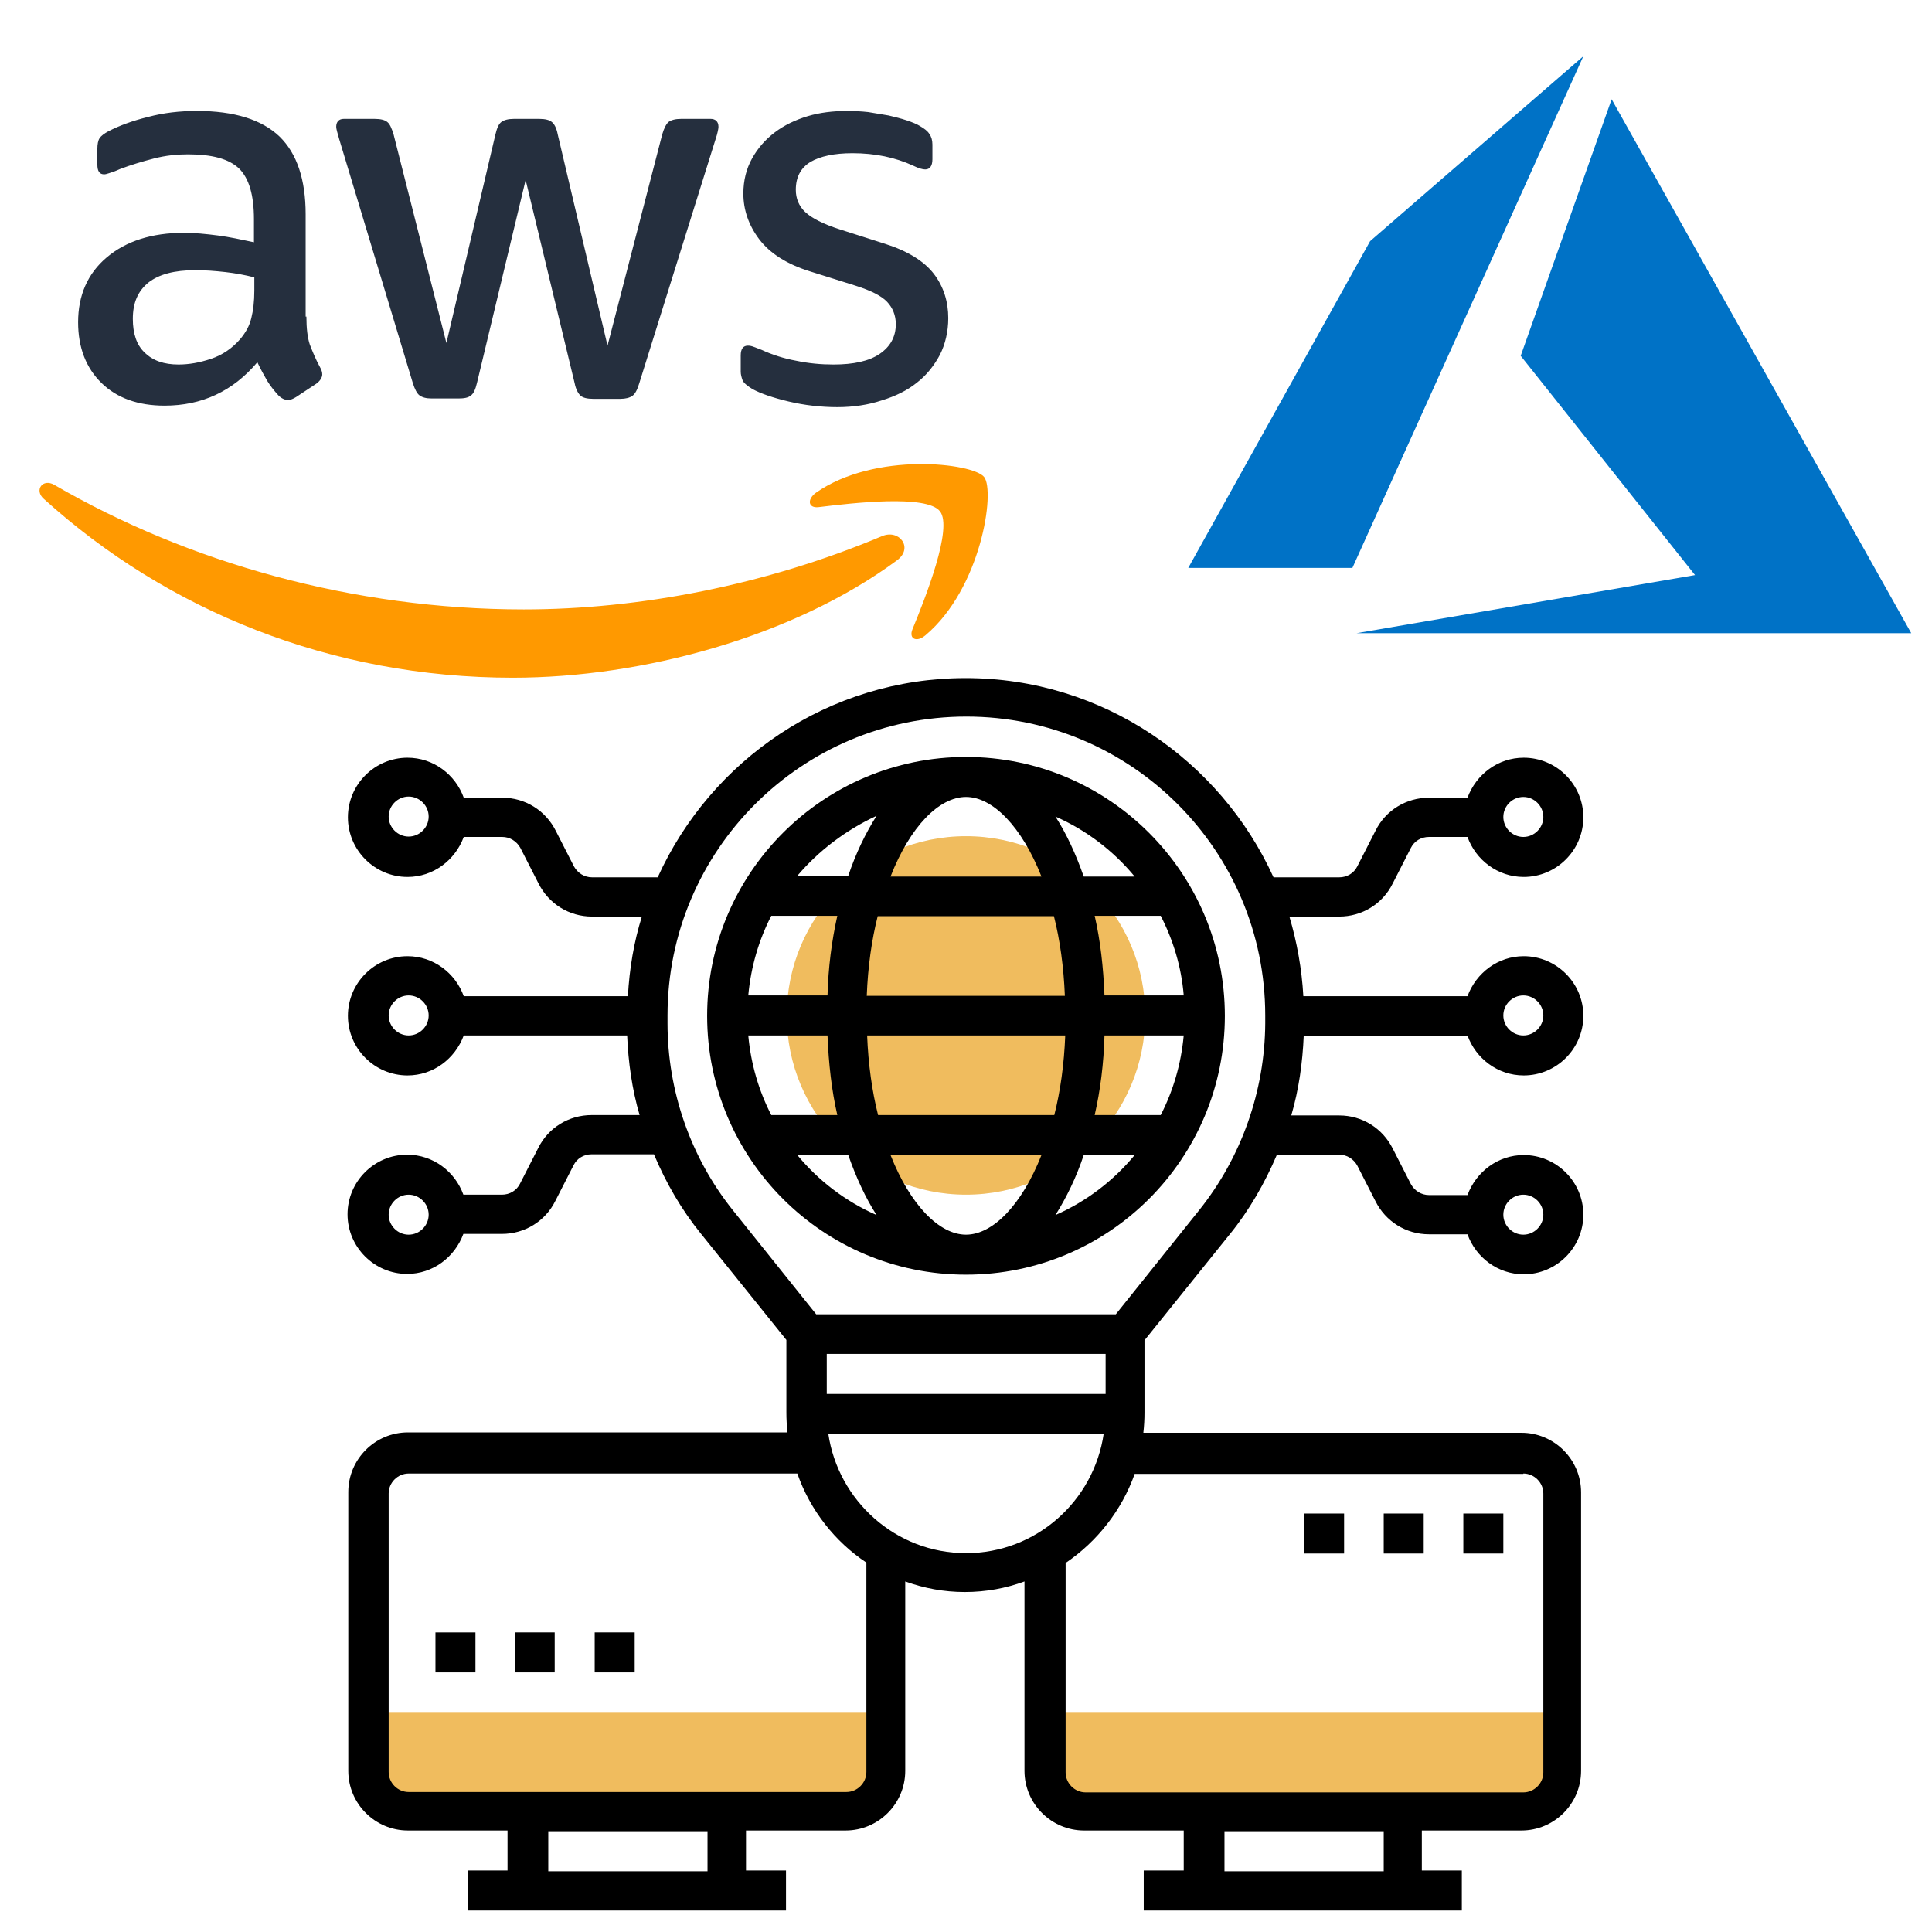
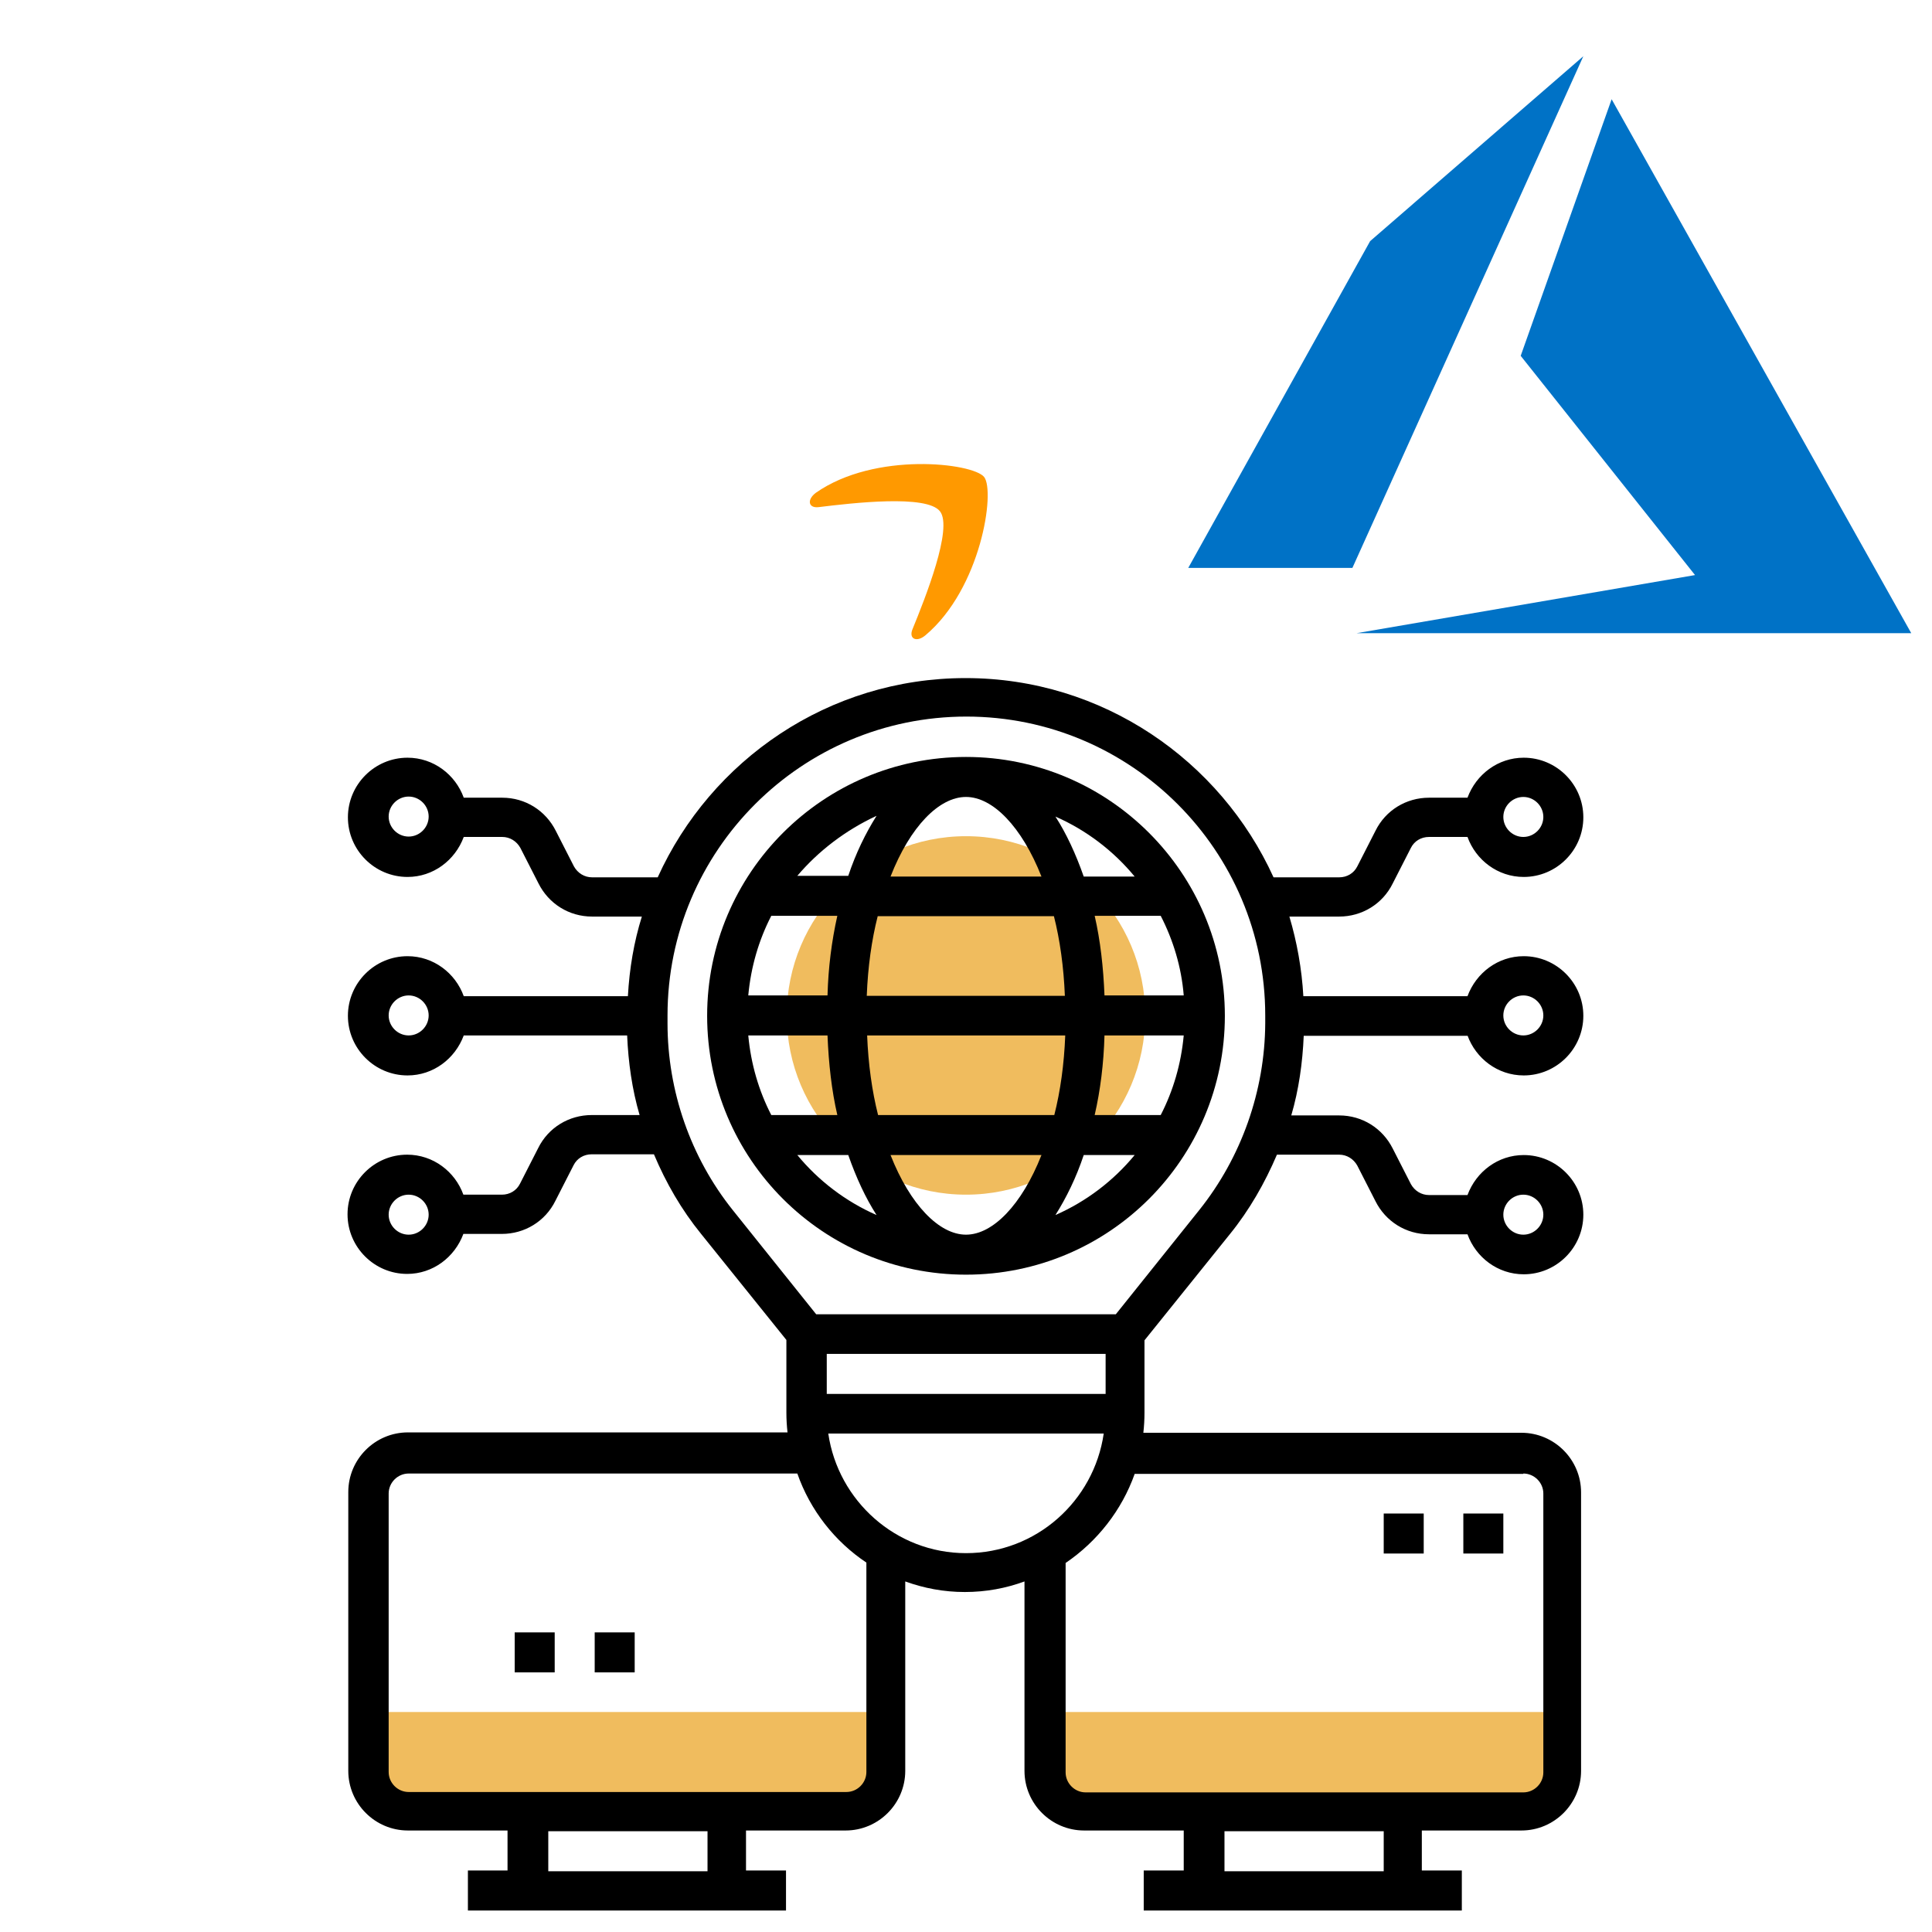
<svg xmlns="http://www.w3.org/2000/svg" version="1.1" id="Layer_5" x="0px" y="0px" viewBox="0 0 512 512" style="enable-background:new 0 0 512 512;" xml:space="preserve">
  <style type="text/css">
	.st0{fill:#F0BC5E;}
	.st1{fill:#252F3E;}
	.st2{fill-rule:evenodd;clip-rule:evenodd;fill:#FF9900;}
	.st3{fill:#0072C6;}
</style>
  <g>
    <g>
      <path class="st0" d="M403.7,480.1h-116c-5.8,0-10.6-4.8-10.6-10.6v-15.8h137.1v15.8C414.2,475.5,409.5,480.1,403.7,480.1z" />
    </g>
    <g>
      <path class="st0" d="M224.3,480.1h-116c-5.8,0-10.6-4.8-10.6-10.6v-15.8h137.1v15.8C234.9,475.5,230.2,480.1,224.3,480.1z" />
    </g>
    <circle class="st0" cx="256" cy="269.1" r="47.5" />
    <g>
-       <path d="M345.6,401.1h10.6v10.6h-10.6V401.1z" />
      <path d="M366.7,401.1h10.6v10.6h-10.6V401.1z" />
      <path d="M387.8,401.1h10.6v10.6h-10.6V401.1z" />
      <path d="M136.5,432.6H147v10.6h-10.6V432.6z" />
-       <path d="M115.4,432.6h10.6v10.6h-10.6C115.4,443.2,115.4,432.6,115.4,432.6z" />
      <path d="M157.6,432.6h10.6v10.6h-10.6V432.6z" />
      <path d="M256,200.6c-37.8,0-68.6,30.7-68.6,68.6s30.7,68.6,68.6,68.6s68.6-30.7,68.6-68.6S293.8,200.6,256,200.6z M256,327.2    c-7.1,0-14.8-7.9-20-21.1h40C270.8,319.3,263.1,327.2,256,327.2z M232.7,295.5c-1.6-6.3-2.6-13.5-2.9-21.1h52.5    c-0.3,7.7-1.3,14.8-2.9,21.1H232.7z M198.3,274.4h21c0.3,7.5,1.1,14.6,2.6,21.1h-17.5C201.1,289.1,199,282,198.3,274.4    L198.3,274.4z M256,211.2c7.1,0,14.8,7.9,20,21.1h-40C241.2,219,248.9,211.2,256,211.2z M279.3,242.8c1.6,6.3,2.6,13.5,2.9,21.1    h-52.5c0.3-7.7,1.3-14.8,2.9-21.1L279.3,242.8L279.3,242.8z M219.3,263.8h-21c0.7-7.6,2.8-14.7,6.1-21.1h17.5    C220.4,249.4,219.5,256.4,219.3,263.8L219.3,263.8z M292.7,274.4h21c-0.7,7.6-2.8,14.7-6.1,21.1h-17.5    C291.6,289,292.5,281.8,292.7,274.4z M292.7,263.8c-0.3-7.5-1.1-14.6-2.6-21.1h17.5c3.3,6.4,5.5,13.6,6.1,21.1H292.7z     M300.7,232.3h-13.5c-2.1-6-4.6-11.4-7.5-15.9C287.9,220,295.1,225.5,300.7,232.3z M232.3,216.2c-2.9,4.6-5.5,9.9-7.5,15.9h-13.5    C216.9,225.5,224.1,220,232.3,216.2z M211.3,306.1h13.5c2.1,6,4.6,11.4,7.5,15.9C224.1,318.4,216.9,312.9,211.3,306.1z M279.7,322    c2.9-4.6,5.5-9.9,7.5-15.9h13.5C295.1,312.9,287.9,318.4,279.7,322z" />
      <path d="M388.9,274.4c2.2,6.1,8,10.6,14.9,10.6c8.7,0,15.8-7.1,15.8-15.8c0-8.7-7.1-15.8-15.8-15.8c-6.8,0-12.6,4.4-14.9,10.6    h-43.5c-0.4-7.2-1.7-14.4-3.7-21.1h13.2c6,0,11.5-3.3,14.2-8.8l4.8-9.4c0.9-1.8,2.7-2.9,4.8-2.9h10.2c2.2,6.1,8,10.6,14.9,10.6    c8.7,0,15.8-7.1,15.8-15.8s-7.1-15.8-15.8-15.8c-6.8,0-12.6,4.4-14.9,10.6h-10.2c-6,0-11.5,3.3-14.2,8.8l-4.8,9.4    c-0.9,1.8-2.7,2.9-4.8,2.9h-17.4c-14.1-31-45.3-52.8-81.6-52.8s-67.5,21.7-81.6,52.8h-17.4c-2,0-3.8-1.1-4.8-2.9l-4.8-9.4    c-2.7-5.4-8.1-8.8-14.2-8.8h-10.2c-2.2-6.1-8-10.6-14.9-10.6c-8.7,0-15.8,7.1-15.8,15.8c0,8.7,7.1,15.8,15.8,15.8    c6.8,0,12.6-4.4,14.9-10.6h10.2c2,0,3.8,1.1,4.8,2.9l4.8,9.4c2.7,5.4,8.1,8.8,14.2,8.8h13.2c-2.1,6.7-3.3,13.8-3.7,21.1h-43.5    c-2.2-6.1-8-10.6-14.9-10.6c-8.7,0-15.8,7.1-15.8,15.8c0,8.7,7.1,15.8,15.8,15.8c6.8,0,12.6-4.4,14.9-10.6h43.3    c0.3,7.1,1.3,14.3,3.3,21.1h-12.7c-6,0-11.5,3.3-14.2,8.8l-4.8,9.4c-0.9,1.8-2.7,2.9-4.8,2.9h-10.2c-2.2-6.1-8-10.6-14.9-10.6    c-8.7,0-15.8,7.1-15.8,15.8c0,8.7,7.1,15.8,15.8,15.8c6.8,0,12.6-4.4,14.9-10.6h10.2c6,0,11.5-3.3,14.2-8.8l4.8-9.4    c0.9-1.8,2.7-2.9,4.8-2.9h16.5c3.2,7.6,7.3,14.7,12.5,21.1l22.6,28.1v19.2c0,1.8,0.1,3.5,0.3,5.3H108.1c-8.7,0-15.8,7.1-15.8,15.8    v73.9c0,8.7,7.1,15.8,15.8,15.8h26.4v10.6H124v10.6h84.3v-10.6h-10.6v-10.6h26.4c8.7,0,15.8-7.1,15.8-15.8v-50.2    c5,1.8,10.2,2.8,15.8,2.8c5.6,0,10.9-1,15.8-2.8v50.2c0,8.7,7.1,15.8,15.8,15.8h26.4v10.6h-10.6v10.6h84.3v-10.6h-10.6v-10.6h26.4    c8.7,0,15.8-7.1,15.8-15.8v-73.8c0-8.7-7.1-15.8-15.8-15.8H303c0.2-1.8,0.3-3.5,0.3-5.3v-19.2l22.6-28.1    c5.2-6.4,9.3-13.6,12.5-21.1h16.5c2,0,3.8,1.1,4.8,2.9l4.8,9.4c2.7,5.4,8.1,8.8,14.2,8.8h10.2c2.2,6.1,8,10.6,14.9,10.6    c8.7,0,15.8-7.1,15.8-15.8s-7.1-15.8-15.8-15.8c-6.8,0-12.6,4.4-14.9,10.6h-10.2c-2,0-3.8-1.1-4.8-2.9l-4.8-9.4    c-2.7-5.4-8.1-8.8-14.2-8.8h-12.7c2-6.8,3-14,3.3-21.1h43.5V274.4z M403.7,211.2c2.9,0,5.3,2.4,5.3,5.3s-2.4,5.3-5.3,5.3    c-2.9,0-5.3-2.4-5.3-5.3S400.8,211.2,403.7,211.2z M108.3,221.7c-2.9,0-5.3-2.4-5.3-5.3s2.4-5.3,5.3-5.3s5.3,2.4,5.3,5.3    S111.2,221.7,108.3,221.7z M108.3,327.2c-2.9,0-5.3-2.4-5.3-5.3s2.4-5.3,5.3-5.3s5.3,2.4,5.3,5.3S111.2,327.2,108.3,327.2z     M403.7,316.6c2.9,0,5.3,2.4,5.3,5.3s-2.4,5.3-5.3,5.3c-2.9,0-5.3-2.4-5.3-5.3S400.8,316.6,403.7,316.6z M403.7,263.8    c2.9,0,5.3,2.4,5.3,5.3s-2.4,5.3-5.3,5.3c-2.9,0-5.3-2.4-5.3-5.3S400.8,263.8,403.7,263.8z M108.3,274.4c-2.9,0-5.3-2.4-5.3-5.3    s2.4-5.3,5.3-5.3s5.3,2.4,5.3,5.3S111.2,274.4,108.3,274.4z M219.1,358.8h73.9v10.6h-73.9L219.1,358.8L219.1,358.8z M187.4,495.9    h-42.1v-10.6h42.2v10.6H187.4z M229.6,469.6c0,2.9-2.4,5.3-5.3,5.3h-116c-2.9,0-5.3-2.4-5.3-5.3v-73.8c0-2.9,2.4-5.3,5.3-5.3h103    c3.4,9.7,9.9,18,18.3,23.6V469.6z M219.5,379.9h73c-2.6,17.9-17.9,31.7-36.5,31.7S222.1,397.7,219.5,379.9L219.5,379.9z     M366.7,495.9h-42.2v-10.6h42.2V495.9z M403.7,390.5c2.9,0,5.3,2.4,5.3,5.3v73.9c0,2.9-2.4,5.3-5.3,5.3h-116    c-2.9,0-5.3-2.4-5.3-5.3v-55.5c8.4-5.7,14.9-14,18.3-23.6h103V390.5z M317.8,320.7l-22.1,27.6h-79.4l-22.1-27.6    c-11.2-14-17.3-31.6-17.3-49.5v-2.1c0-43.7,35.5-79.2,79.2-79.2s79.2,35.5,79.2,79.2v2.1C335.2,289.1,329,306.7,317.8,320.7z" />
    </g>
  </g>
  <g>
    <g>
-       <path class="st1" d="M81.2,83.9c0,3.1,0.3,5.6,0.9,7.4c0.7,1.8,1.5,3.8,2.7,6c0.4,0.7,0.6,1.3,0.6,1.9c0,0.8-0.5,1.7-1.6,2.5    l-5.3,3.5c-0.8,0.5-1.5,0.8-2.2,0.8c-0.8,0-1.7-0.4-2.5-1.2c-1.2-1.3-2.2-2.6-3-3.9c-0.8-1.4-1.7-3-2.6-4.9    c-6.5,7.7-14.7,11.5-24.6,11.5c-7,0-12.6-2-16.7-6s-6.2-9.4-6.2-16.1c0-7.1,2.5-12.9,7.6-17.2s11.9-6.5,20.5-6.5    c2.8,0,5.8,0.3,8.9,0.7c3.1,0.4,6.3,1.1,9.6,1.8v-6.1c0-6.4-1.3-10.8-3.9-13.4c-2.7-2.6-7.2-3.8-13.6-3.8c-2.9,0-5.9,0.3-9,1.1    s-6.1,1.7-9,2.8c-1.3,0.6-2.3,0.9-2.9,1.1s-1,0.3-1.3,0.3c-1.2,0-1.8-0.8-1.8-2.6v-4.1c0-1.3,0.2-2.3,0.6-2.9    c0.4-0.6,1.2-1.2,2.3-1.8c2.9-1.5,6.4-2.8,10.5-3.8c4.1-1.1,8.4-1.6,13-1.6c9.9,0,17.2,2.3,21.9,6.8c4.6,4.5,6.9,11.4,6.9,20.6    v27.1C81,83.9,81.2,83.9,81.2,83.9z M47.3,96.6c2.8,0,5.6-0.5,8.6-1.5c3-1,5.7-2.8,7.9-5.4c1.3-1.6,2.3-3.3,2.8-5.4    c0.5-2,0.8-4.4,0.8-7.3v-3.5c-2.4-0.6-5-1.1-7.7-1.4s-5.3-0.5-7.9-0.5c-5.6,0-9.7,1.1-12.5,3.3c-2.8,2.3-4.1,5.4-4.1,9.6    c0,3.9,1,6.9,3.1,8.9C40.5,95.6,43.5,96.6,47.3,96.6z M114.4,105.6c-1.5,0-2.5-0.3-3.2-0.8s-1.3-1.7-1.8-3.3L89.9,36.9    c-0.5-1.7-0.8-2.8-0.8-3.3c0-1.3,0.7-2.1,2-2.1h8.2c1.6,0,2.7,0.3,3.3,0.8c0.7,0.5,1.2,1.7,1.7,3.3l14,55.3l13-55.3    c0.4-1.7,0.9-2.8,1.6-3.3c0.7-0.5,1.8-0.8,3.3-0.8h6.7c1.6,0,2.7,0.3,3.3,0.8c0.7,0.5,1.3,1.7,1.6,3.3l13.2,56l14.5-56    c0.5-1.7,1.1-2.8,1.7-3.3c0.7-0.5,1.8-0.8,3.3-0.8h7.8c1.3,0,2.1,0.7,2.1,2.1c0,0.4-0.1,0.8-0.2,1.3c-0.1,0.5-0.3,1.2-0.6,2.1    l-20.2,64.6c-0.5,1.7-1.1,2.8-1.8,3.3s-1.8,0.8-3.2,0.8h-7.2c-1.6,0-2.7-0.3-3.3-0.8s-1.3-1.7-1.6-3.3l-13-53.9l-12.9,53.8    c-0.4,1.7-0.9,2.8-1.6,3.3c-0.7,0.6-1.8,0.8-3.3,0.8C121.5,105.6,114.4,105.6,114.4,105.6z M221.9,107.9c-4.3,0-8.7-0.5-12.9-1.5    s-7.4-2.1-9.6-3.3c-1.3-0.8-2.3-1.6-2.6-2.3c-0.3-0.8-0.5-1.6-0.5-2.3v-4.3c0-1.8,0.7-2.6,1.9-2.6c0.5,0,1,0.1,1.5,0.3    c0.5,0.2,1.3,0.5,2.1,0.8c2.8,1.3,5.9,2.3,9.2,2.9c3.3,0.7,6.6,1,9.9,1c5.3,0,9.4-0.9,12.2-2.8s4.3-4.5,4.3-7.9    c0-2.3-0.8-4.3-2.3-5.9s-4.3-3-8.4-4.3l-12.1-3.8c-6.1-1.9-10.6-4.8-13.4-8.5c-2.8-3.7-4.2-7.8-4.2-12.1c0-3.5,0.8-6.6,2.3-9.3    s3.5-5,6-6.9s5.4-3.3,8.7-4.3s6.9-1.4,10.5-1.4c1.8,0,3.8,0.1,5.6,0.3c1.9,0.3,3.7,0.6,5.4,0.9c1.7,0.4,3.3,0.8,4.8,1.3    s2.7,1,3.5,1.5c1.2,0.7,2,1.3,2.5,2.1c0.5,0.7,0.8,1.6,0.8,2.8v3.9c0,1.8-0.7,2.7-1.9,2.7c-0.7,0-1.8-0.3-3.2-1    c-4.8-2.2-10.1-3.3-16.1-3.3c-4.8,0-8.5,0.8-11.1,2.3c-2.6,1.6-3.9,4-3.9,7.4c0,2.3,0.8,4.3,2.5,5.9s4.8,3.2,9.2,4.6l11.9,3.8    c6,1.9,10.4,4.6,13,8s3.8,7.4,3.8,11.7c0,3.6-0.8,6.9-2.2,9.7c-1.5,2.8-3.5,5.4-6.1,7.4c-2.6,2.1-5.7,3.6-9.3,4.7    C230.1,107.3,226.1,107.9,221.9,107.9z" />
      <g>
-         <path class="st2" d="M237.7,148.5c-27.5,20.3-67.5,31.1-101.8,31.1c-48.2,0-91.6-17.8-124.3-47.4c-2.6-2.3-0.3-5.5,2.8-3.7     c35.5,20.6,79.2,33,124.4,33c30.5,0,64-6.4,94.9-19.4C238.3,140.1,242.2,145.2,237.7,148.5z" />
        <path class="st2" d="M249.1,135.5c-3.5-4.5-23.2-2.2-32.2-1.1c-2.7,0.3-3.1-2-0.7-3.8c15.7-11,41.6-7.9,44.6-4.2     c3,3.8-0.8,29.6-15.6,42c-2.3,1.9-4.4,0.9-3.4-1.6C245.2,158.5,252.6,139.9,249.1,135.5z" />
      </g>
    </g>
    <path class="st3" d="M419.6,14.9l-56.5,49l-48.2,86.6h43.5L419.6,14.9z M427.1,26.3l-24.1,68l46.2,58.1l-89.7,15.4h147L427.1,26.3z   " />
  </g>
</svg>